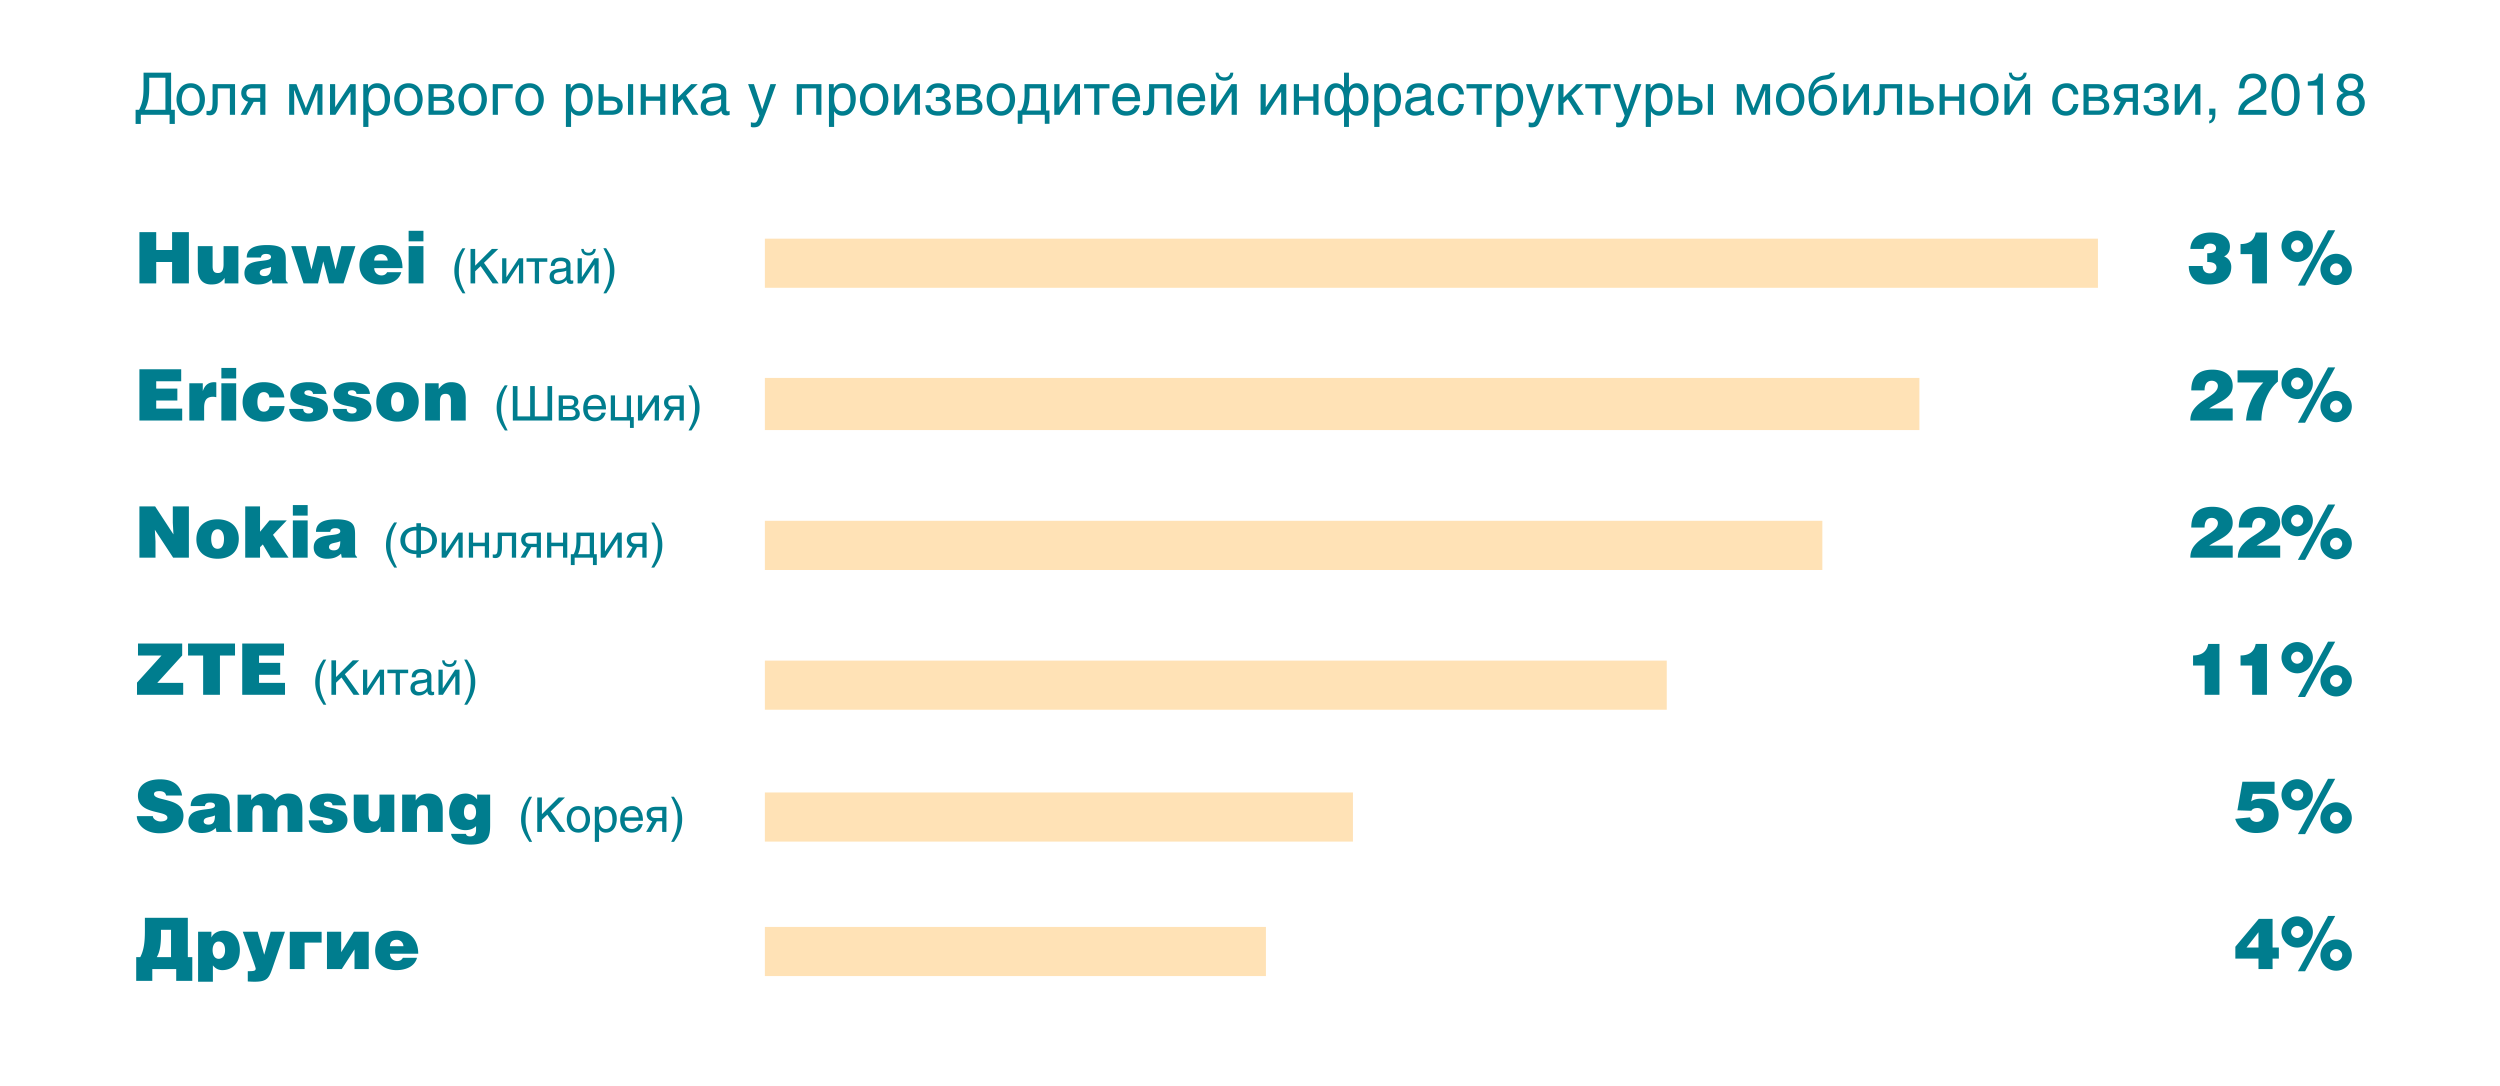
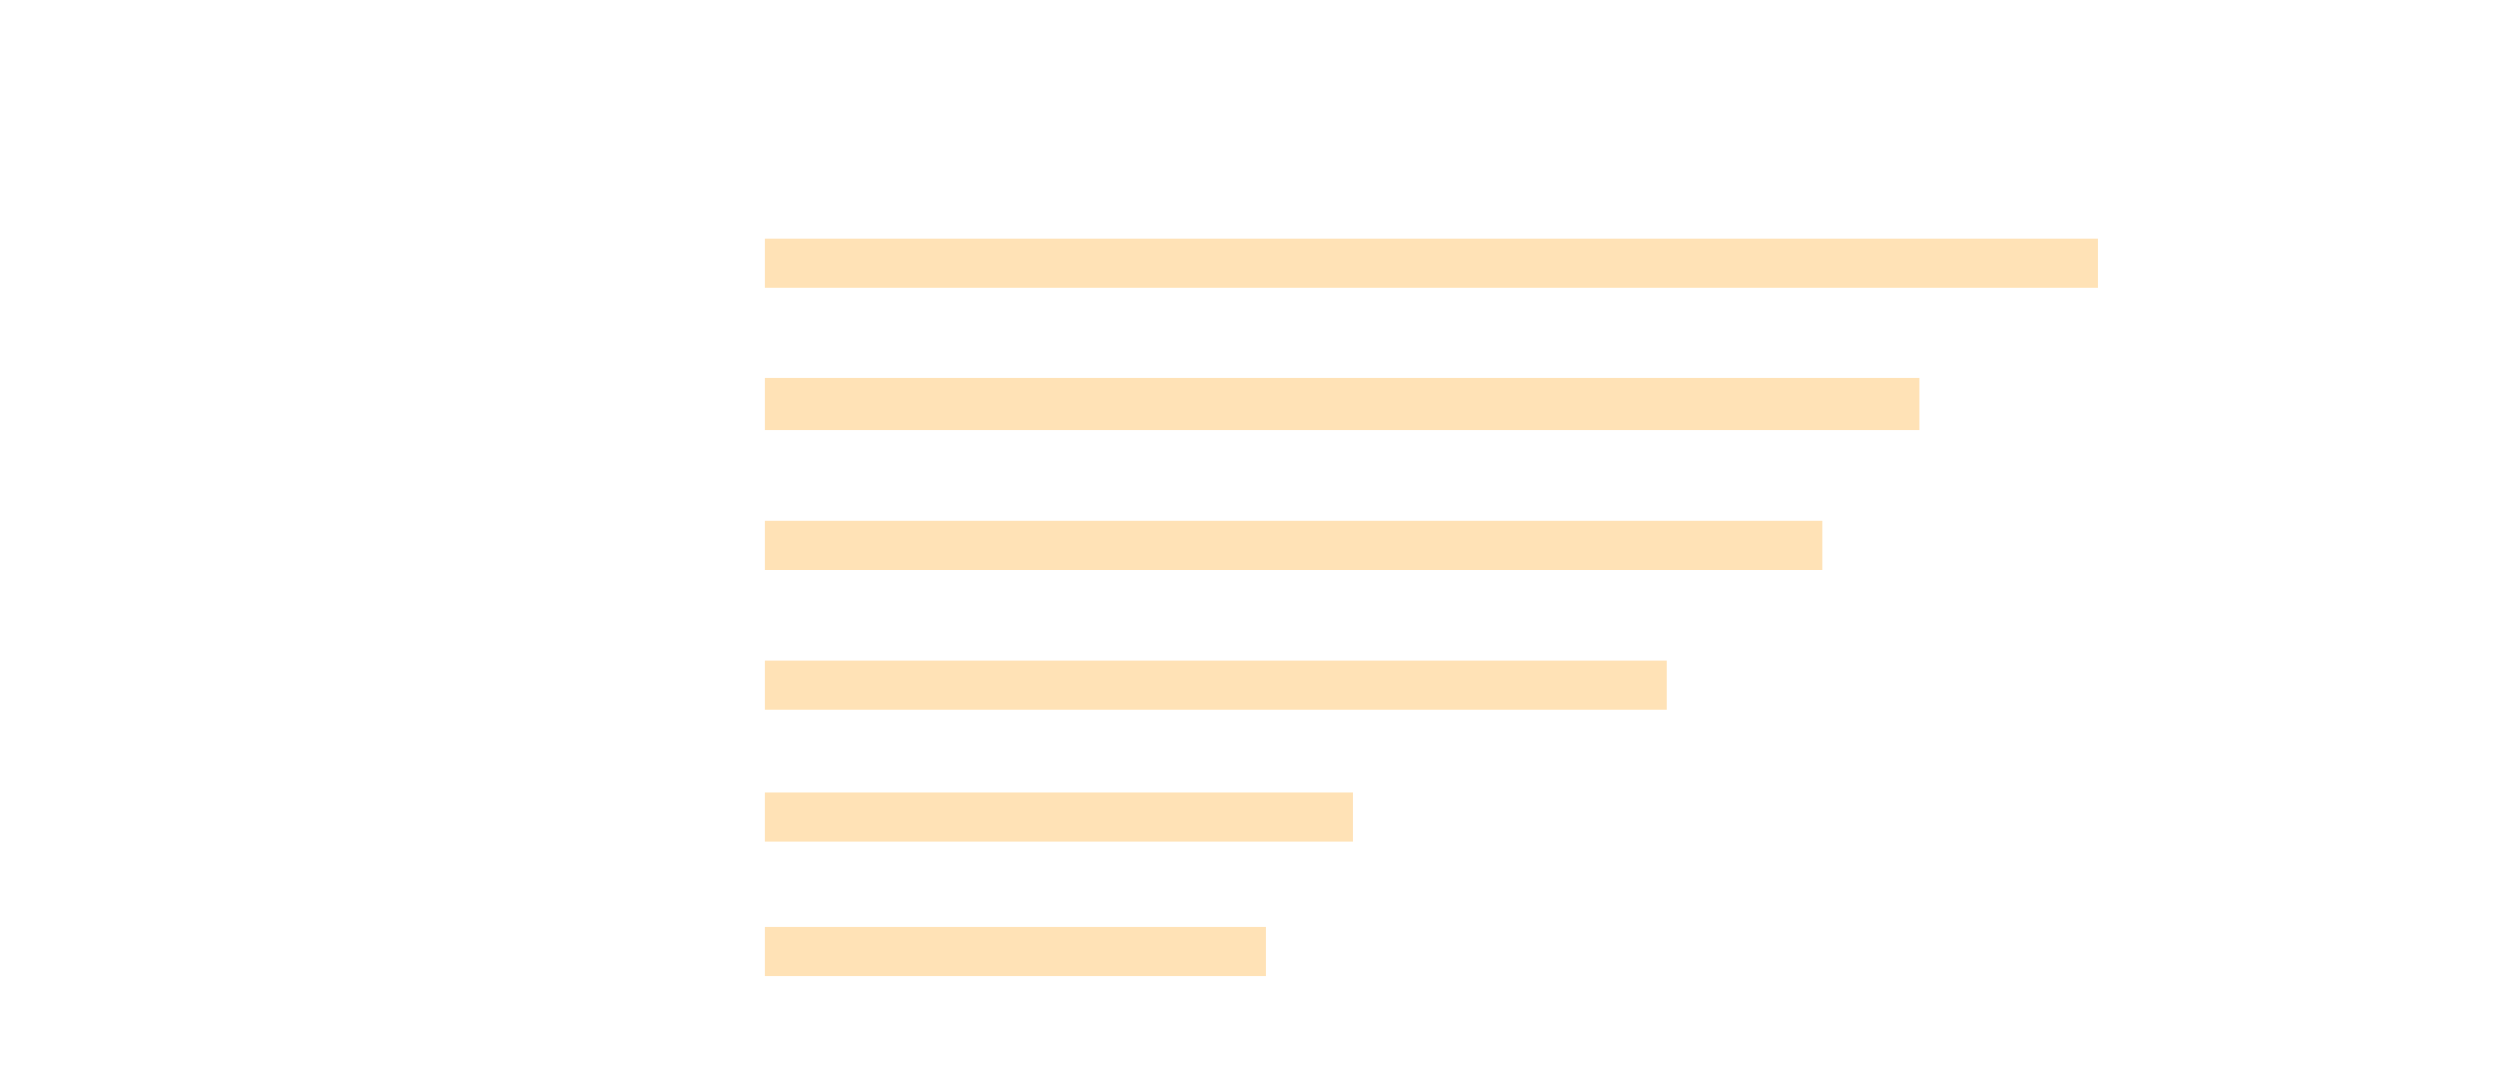
<svg xmlns="http://www.w3.org/2000/svg" viewBox="0 0 948 412">
  <path d="M795.539 109.136h-505.5V90.5h505.5v18.636zm-104.5 88.364h-401v18.636h401V197.5zm-59 53h-342v18.636h342V250.5zm-119 50h-223v18.636h223V300.5zm-33 51h-190v18.636h190V351.5zM727.84 143.303H290.039v19.777H727.84v-19.777z" fill="#ffe2b6" />
-   <path d="M64.883 27.567v14.061h1.408v5.368h-1.98v-3.454H53.397v3.454h-1.98v-5.368h1.342c1.518-3.169 1.672-5.281 1.672-9v-5.061h10.452zm-2.156 1.915h-6.139v3.564c0 3.542-.264 5.83-1.65 8.581h7.789V29.482zm9.591 2.09c3.718 0 5.391 3.146 5.391 6.139s-1.672 6.161-5.391 6.161c-3.719 0-5.391-3.169-5.391-6.161s1.672-6.139 5.391-6.139zm0 10.606c2.794 0 3.388-2.904 3.388-4.467 0-1.562-.594-4.444-3.388-4.444s-3.389 2.883-3.389 4.444c0 1.562.594 4.467 3.389 4.467zm16.809-10.276v11.64h-1.958V33.53H82.57v5.303c0 3.521-1.166 4.885-3.015 4.885-.528 0-.946-.088-1.254-.176v-1.519c.154.022.462.044.792.044 1.1 0 1.518-.483 1.518-3.895v-6.271h8.516zm11.506 11.64h-1.958v-4.906h-2.486l-2.75 4.906h-2.222l2.882-4.973c-1.078-.22-2.618-1.298-2.618-3.278 0-2.2 1.584-3.389 4.203-3.389h4.951v11.64zM98.674 33.53h-3.059c-1.43 0-2.178.616-2.178 1.782 0 1.211.748 1.782 2.178 1.782h3.059V33.53zm13.727-1.628l3.586 9.131 3.586-9.131h2.707v11.64h-1.914v-6.755c0-1.232.11-2.509.11-2.509h-.154l-3.652 9.264h-1.408l-3.652-9.264h-.154s.11 1.276.11 2.509v6.755h-1.914v-11.64h2.749zm14.696 8.713h.044l5.699-8.713h2.046v11.64h-1.958v-8.713h-.044l-5.699 8.713h-2.046v-11.64h1.958v8.713zm10.648-8.713h1.826v1.65c.638-.946 1.496-1.98 3.521-1.98 3.081 0 4.819 2.509 4.819 5.809 0 2.772-1.1 6.491-5.061 6.491-1.562 0-2.597-.748-3.146-1.694v5.963h-1.958V31.902zm1.958 5.787c0 2.53.99 4.488 3.125 4.488 1.232 0 3.08-.836 3.08-3.938 0-1.914-.198-4.906-3.014-4.906-3.037 0-3.191 2.838-3.191 4.356zm15.18-6.117c3.718 0 5.391 3.146 5.391 6.139s-1.672 6.161-5.391 6.161c-3.719 0-5.391-3.169-5.391-6.161s1.673-6.139 5.391-6.139zm0 10.606c2.794 0 3.388-2.904 3.388-4.467 0-1.562-.594-4.444-3.388-4.444s-3.389 2.883-3.389 4.444c.001 1.562.595 4.467 3.389 4.467zm7.612-10.276h5.281c2.574 0 3.807 1.364 3.807 2.971 0 1.386-.946 2.222-1.958 2.508 1.232.286 2.641 1.078 2.641 3.081 0 1.848-1.496 3.08-4.269 3.08h-5.501v-11.64zm1.958 4.819h2.838c1.694 0 2.332-.483 2.332-1.76 0-.925-.572-1.431-2.288-1.431h-2.882v3.191zm0 5.193h3.499c1.518 0 2.354-.507 2.354-1.805 0-1.254-.968-1.849-2.552-1.849h-3.3v3.654zm14.784-10.342c3.718 0 5.391 3.146 5.391 6.139s-1.672 6.161-5.391 6.161c-3.719 0-5.391-3.169-5.391-6.161s1.673-6.139 5.391-6.139zm0 10.606c2.794 0 3.388-2.904 3.388-4.467 0-1.562-.594-4.444-3.388-4.444s-3.389 2.883-3.389 4.444c.001 1.562.595 4.467 3.389 4.467zm15.181-10.276v1.628h-5.611v10.012h-1.958v-11.64h7.569zm6.401-.33c3.718 0 5.391 3.146 5.391 6.139s-1.672 6.161-5.391 6.161c-3.719 0-5.391-3.169-5.391-6.161s1.673-6.139 5.391-6.139zm0 10.606c2.794 0 3.388-2.904 3.388-4.467 0-1.562-.594-4.444-3.388-4.444s-3.389 2.883-3.389 4.444c.001 1.562.595 4.467 3.389 4.467zm13.771-10.276h1.826v1.65c.638-.946 1.496-1.98 3.521-1.98 3.08 0 4.818 2.509 4.818 5.809 0 2.772-1.101 6.491-5.061 6.491-1.562 0-2.597-.748-3.146-1.694v5.963h-1.958V31.902zm1.958 5.787c0 2.53.99 4.488 3.124 4.488 1.232 0 3.081-.836 3.081-3.938 0-1.914-.198-4.906-3.015-4.906-3.035 0-3.19 2.838-3.19 4.356zm12.386-1.1h2.772c2.97 0 4.423 1.54 4.423 3.587 0 1.804-1.232 3.366-4.379 3.366h-4.774v-11.64h1.958v4.687zm0 5.325h2.794c1.782 0 2.398-.551 2.398-1.849 0-1.21-.813-1.849-2.398-1.849h-2.794v3.698zm11.155 1.628h-1.958v-11.64h1.958v11.64zm4.818-6.953h5.435v-4.687h1.958v11.64h-1.958v-5.325h-5.435v5.325h-1.958v-11.64h1.958v4.687zm12.209.374l4.994-5.061h2.486l-4.444 4.335 4.709 7.305h-2.333l-3.762-5.94-1.65 1.54v4.4h-1.958v-11.64h1.958v5.061zm9.174-1.519c0-2.794 1.914-3.872 4.797-3.872.924 0 4.312.264 4.312 3.257v6.645c0 .484.242.727.638.727.177 0 .418-.044.639-.089v1.431c-.33.088-.616.22-1.057.22-1.738 0-1.98-.901-2.068-1.782-.77.814-1.937 1.893-4.202 1.893-2.135 0-3.631-1.342-3.631-3.366 0-1.387.353-3.433 4.444-3.741 3.059-.241 3.279-.483 3.279-1.694 0-1.275-.858-1.87-2.707-1.87-2.222 0-2.53 1.364-2.64 2.244h-1.804zm7.151 2.158c-.309.241-.793.418-3.213.726-.968.132-2.509.396-2.509 1.87 0 1.276.683 2.047 2.135 2.047 1.826 0 3.587-1.167 3.587-2.729v-1.914zm12.45-5.7l3.103 9.483h.044l3.103-9.483h2.156c-1.364 3.807-3.521 10.012-5.126 13.752-.858 2.002-1.364 2.641-3.608 2.641-.286 0-.528-.088-.837-.177v-1.782c.242.089.66.198 1.188.198.99 0 1.122-.286 2.068-2.685l-4.312-11.947h2.221zm25.587 0v11.64h-1.958V33.53h-5.435v10.012h-1.958v-11.64h9.351zm2.859 0h1.826v1.65c.638-.946 1.496-1.98 3.521-1.98 3.08 0 4.818 2.509 4.818 5.809 0 2.772-1.101 6.491-5.061 6.491-1.562 0-2.597-.748-3.146-1.694v5.963h-1.958V31.902zm1.958 5.787c0 2.53.99 4.488 3.124 4.488 1.232 0 3.081-.836 3.081-3.938 0-1.914-.198-4.906-3.015-4.906-3.035 0-3.19 2.838-3.19 4.356zm15.18-6.117c3.719 0 5.391 3.146 5.391 6.139s-1.672 6.161-5.391 6.161-5.391-3.169-5.391-6.161 1.672-6.139 5.391-6.139zm0 10.606c2.795 0 3.389-2.904 3.389-4.467 0-1.562-.594-4.444-3.389-4.444-2.794 0-3.389 2.883-3.389 4.444 0 1.562.595 4.467 3.389 4.467zm9.569-1.563h.044l5.698-8.713h2.047v11.64h-1.958v-8.713h-.044l-5.699 8.713h-2.046v-11.64h1.958v8.713zm10.186-5.39c.177-1.496 1.299-3.652 4.555-3.652 2.641 0 4.401 1.475 4.401 3.322 0 1.519-1.057 2.311-2.024 2.574 1.034.353 2.398 1.078 2.398 3.037 0 2.156-2.091 3.366-4.643 3.366-3.851 0-4.819-1.914-5.039-3.982h1.914c.176 1.628 1.013 2.288 3.036 2.288 1.431 0 2.707-.572 2.707-1.937s-1.078-1.936-2.509-1.936h-1.166v-1.541h1.057c1.693 0 2.244-.638 2.244-1.804 0-1.276-1.276-1.694-2.377-1.694-1.649 0-2.42.616-2.684 1.958h-1.87zm11.551-3.323h5.28c2.574 0 3.807 1.364 3.807 2.971 0 1.386-.946 2.222-1.958 2.508 1.231.286 2.64 1.078 2.64 3.081 0 1.848-1.496 3.08-4.269 3.08h-5.5v-11.64zm1.958 4.819h2.838c1.694 0 2.333-.483 2.333-1.76 0-.925-.572-1.431-2.289-1.431h-2.882v3.191zm0 5.193h3.498c1.519 0 2.354-.507 2.354-1.805 0-1.254-.968-1.849-2.552-1.849h-3.301v3.654zm14.784-10.342c3.719 0 5.391 3.146 5.391 6.139s-1.672 6.161-5.391 6.161c-3.718 0-5.391-3.169-5.391-6.161s1.673-6.139 5.391-6.139zm0 10.606c2.795 0 3.389-2.904 3.389-4.467 0-1.562-.594-4.444-3.389-4.444-2.794 0-3.389 2.883-3.389 4.444 0 1.562.595 4.467 3.389 4.467zm17.139-10.276v10.012h1.298v5.038h-1.782v-3.41h-8.472v3.41h-1.782v-5.038h1.299c1.078-2.024 1.298-4.049 1.298-6.228v-3.784h8.141zm-1.959 1.628h-4.29v2.112c0 2.486-.265 4.356-1.166 6.271h5.456V33.53zm7.04 7.085h.044l5.698-8.713h2.047v11.64h-1.958v-8.713h-.044l-5.699 8.713h-2.046v-11.64h1.958v8.713zm18.964-8.713v1.628h-3.828v10.012h-1.958V33.53h-3.829v-1.628h9.615zm11.484 7.988c-.439 1.804-1.649 3.982-5.236 3.982-3.257 0-5.171-2.465-5.171-5.831 0-3.63 1.717-6.469 5.567-6.469 3.344 0 4.994 2.685 4.994 6.799h-8.471c0 2.398 1.122 3.807 3.366 3.807 1.826 0 2.992-1.43 2.992-2.288h1.959zm-1.848-3.081c-.11-1.804-.88-3.476-3.278-3.476-1.782 0-3.19 1.672-3.19 3.476h6.468zm13.904-4.907v11.64h-1.958V33.53h-4.599v5.303c0 3.521-1.166 4.885-3.015 4.885-.528 0-.946-.088-1.254-.176v-1.519c.154.022.462.044.792.044 1.101 0 1.519-.483 1.519-3.895v-6.271h8.515zm12.628 7.988c-.439 1.804-1.649 3.982-5.236 3.982-3.257 0-5.171-2.465-5.171-5.831 0-3.63 1.717-6.469 5.567-6.469 3.344 0 4.994 2.685 4.994 6.799h-8.471c0 2.398 1.122 3.807 3.366 3.807 1.826 0 2.992-1.43 2.992-2.288h1.959zm-1.848-3.081c-.11-1.804-.88-3.476-3.278-3.476-1.782 0-3.19 1.672-3.19 3.476h6.468zm6.181 3.806h.044l5.698-8.713h2.047v11.64h-1.958v-8.713h-.044l-5.699 8.713h-2.046v-11.64h1.958v8.713zm3.102-11.287c1.518 0 1.958-.836 2.266-1.761h1.078c0 .792-.374 3.037-3.3 3.037-3.015 0-3.411-2.201-3.411-3.037h1.101c.175.991.726 1.761 2.266 1.761zm15.664 11.287h.044l5.698-8.713h2.047v11.64h-1.958v-8.713h-.044l-5.699 8.713h-2.046v-11.64h1.958v8.713zm12.606-4.026h5.435v-4.687h1.958v11.64h-1.958v-5.325h-5.435v5.325h-1.958v-11.64h1.958v4.687zm18.942 11.552h-1.87v-5.963a3.48 3.48 0 0 1-3.036 1.694c-3.103 0-4.356-2.618-4.356-6.314 0-3.345 1.65-5.985 4.246-5.985 1.761 0 2.663 1.012 3.146 1.672v-5.677h1.87v5.699c.463-.66 1.32-1.694 3.081-1.694 2.596 0 4.312 2.618 4.312 5.963 0 3.696-1.32 6.337-4.423 6.337-1.54 0-2.398-.748-2.927-1.562h-.044v5.83zm-4.576-5.963c1.056 0 2.706-.682 2.706-4.026 0-2.618-.682-4.885-2.706-4.885-1.893 0-2.662 2.2-2.662 4.511 0 2.948.836 4.4 2.662 4.4zm7.173-8.911c-2.068 0-2.597 2.2-2.597 4.818 0 3.345 1.519 4.093 2.597 4.093 1.805 0 2.772-1.475 2.772-4.423.001-2.311-.923-4.488-2.772-4.488zm6.994-1.365h1.826v1.65c.638-.946 1.496-1.98 3.521-1.98 3.08 0 4.818 2.509 4.818 5.809 0 2.772-1.101 6.491-5.061 6.491-1.562 0-2.597-.748-3.146-1.694v5.963h-1.958V31.902zm1.958 5.787c0 2.53.99 4.488 3.124 4.488 1.232 0 3.081-.836 3.081-3.938 0-1.914-.198-4.906-3.015-4.906-3.035 0-3.19 2.838-3.19 4.356zm10.362-2.245c0-2.794 1.914-3.872 4.797-3.872.924 0 4.312.264 4.312 3.257v6.645c0 .484.242.727.638.727.177 0 .418-.044.639-.089v1.431c-.33.088-.616.22-1.057.22-1.738 0-1.98-.901-2.068-1.782-.77.814-1.937 1.893-4.202 1.893-2.135 0-3.631-1.342-3.631-3.366 0-1.387.353-3.433 4.444-3.741 3.059-.241 3.279-.483 3.279-1.694 0-1.275-.858-1.87-2.707-1.87-2.222 0-2.53 1.364-2.64 2.244h-1.804zm7.151 2.158c-.309.241-.793.418-3.213.726-.968.132-2.509.396-2.509 1.87 0 1.276.683 2.047 2.135 2.047 1.826 0 3.587-1.167 3.587-2.729v-1.914zm12.649-1.783c-.242-1.562-1.101-2.486-2.75-2.486-2.421 0-3.19 2.31-3.19 4.378 0 2.003.483 4.467 3.168 4.467 1.32 0 2.442-.968 2.772-2.75h1.893c-.198 1.848-1.32 4.444-4.73 4.444-3.257 0-5.193-2.465-5.193-5.831 0-3.586 1.738-6.469 5.567-6.469 3.058 0 4.202 2.223 4.356 4.247h-1.893zm12.474-3.917v1.628h-3.828v10.012h-1.958V33.53h-3.829v-1.628h9.615zm1.716 0h1.826v1.65c.638-.946 1.496-1.98 3.521-1.98 3.08 0 4.818 2.509 4.818 5.809 0 2.772-1.101 6.491-5.061 6.491-1.562 0-2.597-.748-3.146-1.694v5.963h-1.958V31.902zm1.958 5.787c0 2.53.99 4.488 3.124 4.488 1.232 0 3.081-.836 3.081-3.938 0-1.914-.198-4.906-3.015-4.906-3.036 0-3.19 2.838-3.19 4.356zm11.462-5.787l3.102 9.483h.044l3.103-9.483h2.156c-1.363 3.807-3.521 10.012-5.126 13.752-.858 2.002-1.364 2.641-3.608 2.641-.286 0-.528-.088-.837-.177v-1.782c.242.089.66.198 1.188.198.99 0 1.122-.286 2.068-2.685l-4.312-11.947h2.222zm12.033 5.061l4.994-5.061h2.486l-4.444 4.335 4.709 7.305h-2.333l-3.762-5.94-1.65 1.54v4.4h-1.958v-11.64h1.958v5.061zm17.887-5.061v1.628h-3.828v10.012h-1.958V33.53h-3.829v-1.628h9.615zm3.232 0l3.103 9.483h.044l3.103-9.483h2.156c-1.364 3.807-3.521 10.012-5.126 13.752-.858 2.002-1.364 2.641-3.608 2.641-.286 0-.528-.088-.837-.177v-1.782c.242.089.66.198 1.188.198.99 0 1.122-.286 2.068-2.685l-4.312-11.947h2.221zm10.076 0h1.826v1.65c.638-.946 1.496-1.98 3.521-1.98 3.08 0 4.818 2.509 4.818 5.809 0 2.772-1.101 6.491-5.061 6.491-1.562 0-2.597-.748-3.146-1.694v5.963h-1.958V31.902zm1.958 5.787c0 2.53.99 4.488 3.124 4.488 1.232 0 3.081-.836 3.081-3.938 0-1.914-.198-4.906-3.015-4.906-3.035 0-3.19 2.838-3.19 4.356zm12.386-1.1h2.772c2.97 0 4.423 1.54 4.423 3.587 0 1.804-1.232 3.366-4.379 3.366h-4.774v-11.64h1.958v4.687zm0 5.325h2.794c1.782 0 2.398-.551 2.398-1.849 0-1.21-.813-1.849-2.398-1.849h-2.794v3.698zm11.155 1.628h-1.958v-11.64h1.958v11.64zm11.769-11.64l3.587 9.131 3.586-9.131h2.706v11.64h-1.914v-6.755c0-1.232.11-2.509.11-2.509h-.154l-3.652 9.264H664.2l-3.652-9.264h-.154s.11 1.276.11 2.509v6.755h-1.914v-11.64h2.749zm17.49-.33c3.719 0 5.391 3.146 5.391 6.139s-1.672 6.161-5.391 6.161-5.391-3.169-5.391-6.161 1.672-6.139 5.391-6.139zm0 10.606c2.795 0 3.389-2.904 3.389-4.467 0-1.562-.594-4.444-3.389-4.444-2.794 0-3.389 2.883-3.389 4.444 0 1.562.595 4.467 3.389 4.467zm17.051-14.611c-.836 2.179-2.09 2.398-3.916 2.641-2.553.33-3.917 1.65-4.467 4.137.946-1.32 2.509-2.223 4.093-2.223 3.256 0 5.017 2.839 5.017 5.765 0 2.927-1.672 5.985-5.566 5.985-2.993 0-5.237-2.068-5.237-7.415 0-4.093 1.849-7.195 5.479-7.745 2.068-.309 2.509-.462 2.816-1.145h1.781zm-1.276 10.32c0-1.231-.572-4.136-3.389-4.136-2.421 0-3.411 2.398-3.411 4.136 0 1.827.572 4.291 3.411 4.291s3.389-3.059 3.389-4.291zm6.334 2.728h.044l5.698-8.713h2.047v11.64h-1.958v-8.713h-.044l-5.699 8.713h-2.046v-11.64h1.958v8.713zm20.33-8.713v11.64h-1.958V33.53h-4.599v5.303c0 3.521-1.166 4.885-3.015 4.885-.528 0-.946-.088-1.254-.176v-1.519c.154.022.462.044.792.044 1.101 0 1.519-.483 1.519-3.895v-6.271h8.515zm4.817 4.687h2.772c2.97 0 4.423 1.54 4.423 3.587 0 1.804-1.232 3.366-4.379 3.366h-4.774v-11.64h1.958v4.687zm0 5.325h2.794c1.782 0 2.398-.551 2.398-1.849 0-1.21-.813-1.849-2.398-1.849h-2.794v3.698zm11.373-5.325h5.435v-4.687h1.958v11.64h-1.958v-5.325h-5.435v5.325H735.5v-11.64h1.958v4.687zm15.004-5.017c3.719 0 5.391 3.146 5.391 6.139s-1.672 6.161-5.391 6.161-5.391-3.169-5.391-6.161 1.672-6.139 5.391-6.139zm0 10.606c2.795 0 3.389-2.904 3.389-4.467 0-1.562-.594-4.444-3.389-4.444-2.794 0-3.389 2.883-3.389 4.444 0 1.562.595 4.467 3.389 4.467zm9.57-1.563h.044l5.698-8.713h2.047v11.64h-1.958v-8.713h-.044l-5.699 8.713h-2.046v-11.64h1.958v8.713zm3.103-11.287c1.518 0 1.958-.836 2.266-1.761h1.078c0 .792-.374 3.037-3.3 3.037-3.015 0-3.411-2.201-3.411-3.037h1.101c.175.991.726 1.761 2.266 1.761zm21.097 6.491c-.242-1.562-1.101-2.486-2.75-2.486-2.421 0-3.19 2.31-3.19 4.378 0 2.003.483 4.467 3.168 4.467 1.32 0 2.442-.968 2.772-2.75h1.893c-.198 1.848-1.32 4.444-4.731 4.444-3.256 0-5.192-2.465-5.192-5.831 0-3.586 1.738-6.469 5.567-6.469 3.058 0 4.202 2.223 4.356 4.247h-1.893zm3.829-3.917h5.28c2.574 0 3.807 1.364 3.807 2.971 0 1.386-.946 2.222-1.958 2.508 1.231.286 2.64 1.078 2.64 3.081 0 1.848-1.496 3.08-4.269 3.08h-5.5v-11.64zm1.958 4.819h2.838c1.694 0 2.333-.483 2.333-1.76 0-.925-.572-1.431-2.289-1.431h-2.882v3.191zm0 5.193h3.498c1.519 0 2.354-.507 2.354-1.805 0-1.254-.968-1.849-2.552-1.849h-3.301v3.654zm18.677 1.628h-1.958v-4.906h-2.486l-2.75 4.906h-2.223l2.883-4.973c-1.079-.22-2.619-1.298-2.619-3.278 0-2.2 1.585-3.389 4.203-3.389h4.95v11.64zm-1.958-10.012h-3.059c-1.43 0-2.178.616-2.178 1.782 0 1.211.748 1.782 2.178 1.782h3.059V33.53zm4.355 1.695c.177-1.496 1.299-3.652 4.555-3.652 2.641 0 4.401 1.475 4.401 3.322 0 1.519-1.057 2.311-2.024 2.574 1.034.353 2.398 1.078 2.398 3.037 0 2.156-2.091 3.366-4.643 3.366-3.851 0-4.819-1.914-5.039-3.982h1.914c.176 1.628 1.013 2.288 3.036 2.288 1.431 0 2.707-.572 2.707-1.937s-1.078-1.936-2.509-1.936h-1.166v-1.541h1.057c1.693 0 2.244-.638 2.244-1.804 0-1.276-1.276-1.694-2.377-1.694-1.65 0-2.42.616-2.684 1.958h-1.87zm13.509 5.39h.044l5.698-8.713h2.047v11.64h-1.958v-8.713h-.044l-5.699 8.713h-2.046v-11.64h1.958v8.713zm11.131.573h2.333v2.179c0 3.015-1.871 3.366-2.333 3.433v-1.013c.946-.088 1.188-1.21 1.188-2.244h-1.188v-2.355zm11.396-7.679c0-5.083 3.696-5.611 5.391-5.611 2.706 0 4.885 1.761 4.885 4.687 0 2.795-1.672 3.873-5.501 5.941-2.112 1.144-2.882 2.552-2.971 3.168h8.472v1.849h-10.672c.198-3.278 1.078-4.995 5.259-7.151 2.024-1.034 3.323-1.87 3.323-3.895 0-1.254-.793-2.838-3.081-2.838-2.948 0-3.08 2.772-3.146 3.851h-1.959zm17.557 10.451c-4.488 0-5.347-4.797-5.347-8.031s.858-8.031 5.347-8.031c4.489 0 5.347 4.797 5.347 8.031s-.858 8.031-5.347 8.031zm0-14.302c-2.244 0-3.256 2.354-3.256 6.271s1.012 6.271 3.256 6.271 3.257-2.354 3.257-6.271c-.001-3.916-1.013-6.271-3.257-6.271zm14.146 13.884h-2.09v-11.09h-3.631V30.89c2.53-.177 3.564-.419 4.203-2.993h1.518v15.645zm13.332-8.317c2.112.88 2.552 2.618 2.552 3.785 0 2.53-1.584 4.95-5.28 4.95-2.795 0-5.347-1.519-5.347-4.929 0-1.893.99-3.124 2.64-3.784-1.342-.528-2.112-1.585-2.112-3.059 0-1.606.99-4.291 4.731-4.291 3.477 0 4.818 2.2 4.818 4.027 0 2.245-1.298 2.949-2.002 3.301zm-5.985 3.85c0 1.254.616 3.125 3.322 3.125 1.431 0 3.125-.507 3.125-2.971 0-2.091-1.452-3.036-3.234-3.036-2.201 0-3.213 1.453-3.213 2.882zm5.963-7.085c0-.946-.616-2.332-2.904-2.332-2.09 0-2.597 1.452-2.597 2.442 0 1.496 1.299 2.398 2.729 2.398 1.693.001 2.772-1.077 2.772-2.508zM59.236 94.812h6.02v-6.775h6.37v19.435h-6.37v-8.125h-6.02v8.125h-6.37V88.036h6.37v6.776zm21.385-1.486v7.64c0 1.943.675 2.563 2.024 2.563 1.619 0 2.132-1.214 2.132-3.4v-6.803h5.615v14.145h-5.21v-2.078c-1.403 1.943-2.78 2.483-5.102 2.483-3.077 0-5.075-1.89-5.075-5.938v-8.611h5.616zm12.934 4.346c0-2.996 2.133-4.75 7.721-4.75 6.694 0 7.099 2.483 7.099 5.857v6.613c0 .81.027 1.215.756 1.809v.27h-5.804l-.27-1.512c-1.593 1.484-3.212 1.917-5.317 1.917-2.673 0-5.048-1.323-5.048-4.266 0-6.424 10.068-3.509 10.068-6.154 0-1.025-1.242-1.16-1.836-1.16-.782 0-1.835.162-1.97 1.376h-5.399zm4.94 5.831c0 .701.675 1.188 1.781 1.188 1.971 0 2.483-1.322 2.483-3.482-1.835.891-4.264.458-4.264 2.294zm17.414-10.177l2.159 8.746h.055l2.187-8.746h4.75l2.16 8.746h.054l2.187-8.746h5.317l-4.508 14.145h-5.479l-2.187-8.287h-.054l-1.971 8.287H115.1l-4.67-14.145h5.479zm26 8.341c0 1.674 1.296 2.78 2.78 2.78.892 0 1.701-.404 2.105-1.241h5.372c-.972 3.509-4.535 4.67-7.828 4.67-4.535 0-8.044-2.592-8.044-7.343 0-4.643 3.482-7.611 8.017-7.611 5.237 0 8.314 3.428 8.314 8.745h-10.716zm5.102-2.861c0-1.295-1.16-2.456-2.482-2.456-1.674 0-2.619.944-2.619 2.456h5.101zm13.555-11.283v3.994h-5.614v-3.994h5.614zm0 19.948h-5.614V93.326h5.614v14.145zm15.897-13.342c-1.548 2.917-2.466 4.663-2.466 9.021 0 3.007 1.026 5.222 2.484 8.084h-1.062c-1.891-2.845-3.133-5.113-3.133-8.517 0-3.204 1.099-5.779 3.079-8.588h1.098zm3.725 6.607l6.338-6.338h2.431l-5.438 5.276 5.582 7.796h-2.287l-4.573-6.554-2.053 1.962v4.592h-1.764V94.398h1.764v6.338zm11.827 4.34h.036l4.663-7.13h1.675v9.524h-1.603v-7.13h-.036l-4.664 7.13h-1.674v-9.524h1.603v7.13zm15.517-7.13v1.332h-3.133v8.192h-1.602v-8.192h-3.133v-1.332h7.868zm1.348 2.899c0-2.287 1.566-3.169 3.925-3.169.756 0 3.529.216 3.529 2.665v5.438c0 .396.198.594.522.594.144 0 .342-.036.522-.071v1.17c-.27.072-.504.18-.864.18-1.422 0-1.621-.738-1.692-1.458-.63.666-1.584 1.549-3.439 1.549-1.747 0-2.971-1.099-2.971-2.755 0-1.135.288-2.81 3.637-3.062 2.503-.198 2.683-.396 2.683-1.386 0-1.045-.703-1.531-2.215-1.531-1.818 0-2.071 1.117-2.161 1.837h-1.476zm5.852 1.764c-.252.198-.648.342-2.629.594-.792.108-2.053.324-2.053 1.531 0 1.044.558 1.674 1.747 1.674 1.495 0 2.935-.954 2.935-2.232v-1.567zm5.902 2.467h.036l4.664-7.13h1.674v9.524h-1.602v-7.13h-.036l-4.664 7.13h-1.674v-9.524h1.603v7.13zm2.539-9.237c1.242 0 1.603-.684 1.854-1.44h.882c0 .648-.306 2.485-2.701 2.485-2.467 0-2.791-1.801-2.791-2.485h.9c.145.81.596 1.44 1.856 1.44zm5.633 15.394c1.548-2.916 2.467-4.663 2.467-9.021 0-3.007-1.026-5.222-2.485-8.084h1.062c1.891 2.845 3.133 5.113 3.133 8.517 0 3.205-1.099 5.779-3.079 8.588h-1.098zM68.711 140.036v4.534h-9.475v2.78h8.018v4.535h-8.018v3.05h9.853v4.535H52.866v-19.435h15.845zm8.184 8.152h.054c.783-2.213 2.16-3.266 4.346-3.266.243 0 .486.054.729.081v5.614c-.378-.054-.783-.162-1.161-.162-2.294 0-3.455 1.08-3.455 4.13v4.886h-5.614v-14.145h5.102v2.862zm12.663-8.665v3.994h-5.615v-3.994h5.615zm0 19.948h-5.615v-14.145h5.615v14.145zm12.553-8.746c0-1.106-.81-2.024-2.052-2.024-2.105 0-2.456 2.187-2.456 3.86 0 2.133.81 3.536 2.456 3.536 1.458 0 2.024-.999 2.187-2.105h5.669c-.486 4.292-3.941 5.885-7.855 5.885-4.562 0-8.07-2.564-8.07-7.343 0-4.831 3.4-7.611 8.07-7.611 3.779 0 7.342 1.619 7.747 5.803h-5.696zm12.88 4.346c0 1.133.918 1.728 1.971 1.728.863 0 1.781-.271 1.781-1.27 0-2.267-8.664-.458-8.664-5.938 0-3.617 3.752-4.67 6.694-4.67 3.077 0 6.693.701 7.018 4.453h-5.102c-.081-.891-.783-1.376-1.674-1.376-.972 0-1.593.297-1.593.998 0 1.971 8.936.648 8.936 5.938 0 2.942-2.43 4.94-7.612 4.94-3.239 0-6.803-.999-7.1-4.805h5.345zm16.497 0c0 1.133.918 1.728 1.97 1.728.864 0 1.782-.271 1.782-1.27 0-2.267-8.665-.458-8.665-5.938 0-3.617 3.752-4.67 6.694-4.67 3.077 0 6.694.701 7.019 4.453h-5.103c-.08-.891-.782-1.376-1.673-1.376-.972 0-1.593.297-1.593.998 0 1.971 8.935.648 8.935 5.938 0 2.942-2.43 4.94-7.612 4.94-3.239 0-6.802-.999-7.099-4.805h5.345zm19.223-10.149c4.994 0 8.071 2.942 8.071 7.342 0 5.183-3.509 7.612-8.044 7.612s-8.044-2.483-8.044-7.315c0-4.914 3.24-7.639 8.017-7.639zm-2.402 7.342c0 2.672.999 3.833 2.43 3.833 1.512 0 2.43-1.161 2.43-3.833 0-2.078-.945-3.563-2.376-3.563-1.917-.001-2.484 1.97-2.484 3.563zm18.036-4.724c1.269-1.701 2.645-2.618 4.777-2.618 3.725 0 5.479 2.187 5.479 6.073v8.476h-5.614v-7.477c0-1.404-.378-2.646-1.971-2.646-1.728 0-2.187 1.106-2.187 2.915v7.207h-5.614v-14.145h5.129v2.215zm26.156-1.411c-1.548 2.917-2.466 4.663-2.466 9.021 0 3.007 1.025 5.222 2.484 8.084h-1.062c-1.891-2.845-3.133-5.113-3.133-8.517 0-3.204 1.099-5.779 3.079-8.588h1.098zm3.726 11.775h4.808v-11.506h1.765v11.506h4.808v-11.506h1.764v13.072h-14.908v-13.072h1.765v11.506zm15.641-7.958h4.321c2.106 0 3.114 1.116 3.114 2.431 0 1.134-.773 1.818-1.603 2.053 1.009.233 2.161.882 2.161 2.521 0 1.513-1.225 2.521-3.493 2.521h-4.501v-9.526zm1.603 3.943h2.322c1.387 0 1.908-.396 1.908-1.44 0-.756-.468-1.17-1.872-1.17h-2.358v2.61zm0 4.25h2.862c1.242 0 1.927-.414 1.927-1.477 0-1.026-.792-1.513-2.089-1.513h-2.7v2.99zm16.201-1.658c-.359 1.477-1.35 3.26-4.285 3.26-2.664 0-4.23-2.017-4.23-4.771 0-2.972 1.404-5.294 4.555-5.294 2.737 0 4.088 2.196 4.088 5.563h-6.933c0 1.963.918 3.115 2.755 3.115 1.494 0 2.449-1.171 2.449-1.873h1.601zm-1.512-2.52c-.09-1.477-.721-2.845-2.683-2.845-1.459 0-2.611 1.368-2.611 2.845h5.294zm5.057 4.178h4.465v-8.192h1.603v8.192h1.044v4.123h-1.44v-2.791h-7.273v-9.524h1.603v8.192zm10.296-1.063h.036l4.663-7.13h1.675v9.524h-1.603v-7.13h-.036l-4.664 7.13h-1.674v-9.524h1.603v7.13zm15.787 2.395h-1.603v-4.016h-2.034l-2.251 4.016h-1.818l2.358-4.069c-.882-.18-2.143-1.062-2.143-2.683 0-1.801 1.297-2.772 3.439-2.772h4.051v9.524zm-1.603-8.193h-2.503c-1.17 0-1.782.504-1.782 1.458 0 .99.612 1.459 1.782 1.459h2.503v-2.917zm3.401 11.955c1.548-2.916 2.467-4.663 2.467-9.021 0-3.007-1.026-5.222-2.485-8.084h1.062c1.891 2.845 3.133 5.113 3.133 8.517 0 3.205-1.099 5.779-3.079 8.588h-1.098zM58.832 192.036l6.937 10.608-.242-4.428v-6.181h6.1v19.435h-5.965l-6.938-10.581.243 4.427v6.154h-6.101v-19.435h5.966zm23.651 4.886c4.993 0 8.07 2.942 8.07 7.342 0 5.183-3.509 7.612-8.043 7.612-4.535 0-8.044-2.483-8.044-7.315.001-4.914 3.24-7.639 8.017-7.639zm-2.402 7.342c0 2.672.999 3.833 2.43 3.833 1.511 0 2.429-1.161 2.429-3.833 0-2.078-.944-3.563-2.375-3.563-1.918-.001-2.484 1.97-2.484 3.563zm18.522-2.618l3.59-4.319h6.56l-5.237 5.479 5.912 8.665h-6.749l-3.022-5.021-1.053 1.053v3.968h-5.615v-19.435h5.615v9.61zm18.062-10.123v3.994h-5.614v-3.994h5.614zm0 19.948h-5.614v-14.145h5.614v14.145zm3.16-9.799c0-2.996 2.133-4.75 7.72-4.75 6.694 0 7.1 2.483 7.1 5.857v6.613c0 .81.026 1.215.756 1.809v.27h-5.804l-.271-1.512c-1.592 1.484-3.212 1.917-5.317 1.917-2.672 0-5.048-1.323-5.048-4.266 0-6.424 10.068-3.509 10.068-6.154 0-1.025-1.241-1.16-1.835-1.16-.783 0-1.836.162-1.971 1.376h-5.398zm4.94 5.831c0 .701.675 1.188 1.781 1.188 1.971 0 2.483-1.322 2.483-3.482-1.835.891-4.264.458-4.264 2.294zm25.778-9.374c-1.548 2.917-2.466 4.663-2.466 9.021 0 3.007 1.026 5.222 2.484 8.084H149.5c-1.891-2.845-3.133-5.113-3.133-8.517 0-3.204 1.099-5.779 3.079-8.588h1.097zm9.091 1.62c4.087 0 6.068 2.521 6.068 5.186s-1.962 5.186-6.068 5.186v1.351h-1.747v-1.351c-4.105 0-6.067-2.521-6.067-5.186s1.98-5.186 6.067-5.186v-1.351h1.747v1.351zm-1.746 8.985v-7.599c-2.449 0-4.249 1.116-4.249 3.799s1.8 3.8 4.249 3.8zm1.746-7.598v7.599c2.449 0 4.25-1.117 4.25-3.8s-1.801-3.799-4.25-3.799zm9.449 7.94h.036l4.664-7.13h1.674v9.524h-1.602v-7.13h-.036l-4.664 7.13h-1.674v-9.524h1.603v7.13zm10.313-3.295h4.447v-3.835h1.603v9.524h-1.603v-4.357h-4.447v4.357h-1.603v-9.524h1.603v3.835zm16.311-3.835v9.524h-1.603v-8.192h-3.763v4.339c0 2.881-.954 3.998-2.467 3.998-.432 0-.774-.072-1.026-.145v-1.242c.126.018.378.036.648.036.9 0 1.242-.396 1.242-3.188v-5.131h6.969zm9.413 9.525h-1.603v-4.016h-2.035l-2.25 4.016h-1.819l2.359-4.069c-.882-.18-2.143-1.062-2.143-2.683 0-1.801 1.296-2.772 3.439-2.772h4.051v9.524zm-1.602-8.193h-2.503c-1.17 0-1.782.504-1.782 1.458 0 .99.612 1.459 1.782 1.459h2.503v-2.917zm5.543 2.503h4.447v-3.835h1.603v9.524h-1.603v-4.357h-4.447v4.357h-1.603v-9.524h1.603v3.835zm16.183-3.835v8.192h1.062v4.123h-1.458v-2.791h-6.932v2.791h-1.458v-4.123h1.062c.882-1.657 1.062-3.313 1.062-5.096v-3.097h6.662zm-1.602 1.332h-3.511v1.729c0 2.034-.216 3.565-.954 5.132h4.465v-6.861zm5.758 5.798h.036l4.664-7.13h1.674v9.524h-1.602v-7.13h-.036l-4.664 7.13h-1.674v-9.524h1.603v7.13zm15.788 2.395h-1.603v-4.016h-2.035l-2.25 4.016h-1.819l2.359-4.069c-.882-.18-2.143-1.062-2.143-2.683 0-1.801 1.296-2.772 3.439-2.772h4.051v9.524zm-1.603-8.193h-2.503c-1.17 0-1.782.504-1.782 1.458 0 .99.612 1.459 1.782 1.459h2.503v-2.917zm3.4 11.955c1.548-2.916 2.467-4.663 2.467-9.021 0-3.007-1.026-5.222-2.485-8.084h1.062c1.891 2.845 3.133 5.113 3.133 8.517 0 3.205-1.099 5.779-3.079 8.588h-1.098zM69.089 244.036v4.508l-9.447 10.392h9.825v4.535H51.948v-4.616l9.312-10.284h-8.935v-4.534h16.764zM83.4 263.471h-6.371v-14.9h-5.722v-4.534h17.814v4.534H83.4v14.9zm24.298-19.435v4.534h-9.475v2.78h8.018v4.535h-8.018v3.05h9.853v4.535H91.854v-19.435h15.844zm16.008 6.093c-1.548 2.917-2.466 4.663-2.466 9.021 0 3.007 1.026 5.222 2.484 8.084h-1.062c-1.891-2.845-3.133-5.113-3.133-8.517 0-3.204 1.099-5.779 3.079-8.588h1.098zm3.725 6.607l6.338-6.338h2.431l-5.438 5.276 5.582 7.796h-2.287l-4.573-6.554-2.053 1.962v4.592h-1.764v-13.072h1.764v6.338zm11.826 4.34h.036l4.663-7.13h1.675v9.524h-1.603v-7.13h-.036l-4.664 7.13h-1.674v-9.524h1.603v7.13zm15.518-7.13v1.332h-3.133v8.192h-1.602v-8.192h-3.133v-1.332h7.868zm1.348 2.899c0-2.287 1.566-3.169 3.925-3.169.756 0 3.529.216 3.529 2.665v5.438c0 .396.198.594.522.594.144 0 .342-.036.522-.071v1.17c-.27.072-.504.18-.864.18-1.422 0-1.621-.738-1.692-1.458-.63.666-1.584 1.549-3.439 1.549-1.747 0-2.971-1.099-2.971-2.755 0-1.135.288-2.81 3.637-3.062 2.503-.198 2.683-.396 2.683-1.386 0-1.045-.703-1.531-2.215-1.531-1.818 0-2.071 1.117-2.161 1.837h-1.476zm5.852 1.764c-.252.198-.648.342-2.629.594-.792.108-2.053.324-2.053 1.531 0 1.044.558 1.674 1.747 1.674 1.495 0 2.935-.954 2.935-2.232v-1.567zm5.902 2.467h.036l4.664-7.13h1.674v9.524h-1.602v-7.13h-.036l-4.664 7.13h-1.674v-9.524h1.603v7.13zm2.539-9.237c1.242 0 1.603-.684 1.854-1.44h.882c0 .648-.306 2.485-2.701 2.485-2.467 0-2.791-1.801-2.791-2.485h.9c.145.81.595 1.44 1.856 1.44zm5.632 15.394c1.548-2.916 2.467-4.663 2.467-9.021 0-3.007-1.026-5.222-2.485-8.084h1.062c1.891 2.845 3.133 5.113 3.133 8.517 0 3.205-1.099 5.779-3.079 8.588h-1.098zm-113.06 34.445c-.242-1.323-1.35-1.674-2.564-1.674-1.403 0-2.024.405-2.024 1.106 0 2.915 11.176 1.106 11.176 8.179 0 4.508-3.752 6.694-9.097 6.694-5.129 0-8.476-2.996-8.611-6.505h6.101c0 1.134 1.593 2.024 2.861 2.024 1.593 0 2.646-.513 2.646-1.431 0-2.942-11.175-.918-11.175-8.341 0-4.13 3.562-6.208 8.422-6.208 5.398 0 7.854 2.753 8.313 6.154h-6.048zm9.318 3.994c0-2.996 2.133-4.75 7.721-4.75 6.694 0 7.099 2.483 7.099 5.857v6.613c0 .81.027 1.215.756 1.809v.27h-5.804l-.27-1.512c-1.593 1.484-3.212 1.917-5.317 1.917-2.673 0-5.048-1.323-5.048-4.266 0-6.424 10.068-3.509 10.068-6.154 0-1.025-1.242-1.16-1.836-1.16-.782 0-1.835.162-1.97 1.376h-5.399zm4.94 5.831c0 .701.675 1.188 1.781 1.188 1.971 0 2.483-1.322 2.483-3.482-1.835.891-4.264.458-4.264 2.294zm18.009-8.071c.701-1.079 2.456-2.51 4.48-2.51 2.537 0 3.941 1.079 4.616 2.591 1.215-1.7 2.807-2.591 4.886-2.591 4.13 0 5.425 2.321 5.425 6.181v8.368h-5.614v-7.207c0-2.078-.404-2.915-1.89-2.915-1.646 0-1.97 1.431-1.97 3.131v6.991h-5.615v-7.207c0-2.078-.404-2.915-1.89-2.915-1.646 0-1.97 1.431-1.97 3.131v6.991h-5.615v-14.145h5.156v2.106zm27.135 7.639c0 1.133.918 1.728 1.97 1.728.864 0 1.782-.271 1.782-1.27 0-2.267-8.665-.458-8.665-5.938 0-3.617 3.752-4.67 6.694-4.67 3.077 0 6.694.701 7.019 4.453h-5.103c-.08-.891-.782-1.376-1.673-1.376-.972 0-1.593.297-1.593.998 0 1.971 8.935.648 8.935 5.938 0 2.942-2.43 4.94-7.612 4.94-3.239 0-6.802-.999-7.099-4.805h5.345zm17.36-9.745v7.64c0 1.943.675 2.563 2.024 2.563 1.619 0 2.132-1.214 2.132-3.4v-6.803h5.615v14.145h-5.21v-2.078c-1.403 1.943-2.78 2.483-5.102 2.483-3.077 0-5.075-1.89-5.075-5.938v-8.611h5.616zm17.874 2.214c1.269-1.701 2.645-2.618 4.777-2.618 3.725 0 5.479 2.187 5.479 6.073v8.476h-5.614v-7.477c0-1.404-.378-2.646-1.971-2.646-1.728 0-2.187 1.106-2.187 2.915v7.207h-5.614v-14.145h5.129v2.215zm19.062 12.659c.081.486.485.972 1.565.972 1.619 0 2.268-.729 2.268-2.753v-1.161c-.81.811-2.024 1.539-4.049 1.539-3.914 0-6.154-3.077-6.154-6.694 0-3.482 1.673-7.18 6.316-7.18 1.7 0 3.293.891 4.291 2.268v-1.863h4.94v11.392c0 4.237-.486 7.558-7.45 7.558-4.994 0-7.1-1.997-7.369-4.076h5.642zm-.756-8.044c0 1.404.675 2.754 2.213 2.754 1.728 0 2.376-1.404 2.376-2.915 0-1.566-.594-3.051-2.376-3.051-1.701 0-2.213 1.377-2.213 3.212zm25.832-6.026c-1.548 2.917-2.466 4.663-2.466 9.021 0 3.007 1.026 5.222 2.484 8.084h-1.062c-1.891-2.845-3.133-5.113-3.133-8.517 0-3.204 1.099-5.779 3.079-8.588h1.098zm3.725 6.607l6.338-6.338h2.431l-5.438 5.276 5.582 7.796h-2.287l-4.573-6.554-2.053 1.962v4.592h-1.764v-13.072h1.764v6.338zm13.843-3.06c3.043 0 4.411 2.575 4.411 5.023 0 2.449-1.368 5.042-4.411 5.042s-4.411-2.593-4.411-5.042c0-2.448 1.368-5.023 4.411-5.023zm0 8.678c2.287 0 2.773-2.377 2.773-3.655s-.486-3.637-2.773-3.637-2.773 2.358-2.773 3.637.486 3.655 2.773 3.655zm6.227-8.408h1.495v1.35c.522-.773 1.224-1.62 2.881-1.62 2.521 0 3.943 2.053 3.943 4.754 0 2.269-.9 5.312-4.141 5.312-1.278 0-2.125-.612-2.575-1.387v4.879h-1.603v-13.288zm1.603 4.736c0 2.07.81 3.673 2.557 3.673 1.008 0 2.521-.685 2.521-3.223 0-1.567-.162-4.016-2.467-4.016-2.485 0-2.611 2.322-2.611 3.566zm16.525 1.799c-.36 1.477-1.35 3.26-4.285 3.26-2.665 0-4.231-2.017-4.231-4.771 0-2.972 1.404-5.294 4.555-5.294 2.737 0 4.087 2.196 4.087 5.563h-6.932c0 1.963.918 3.115 2.754 3.115 1.495 0 2.449-1.171 2.449-1.873h1.603zm-1.512-2.52c-.09-1.477-.72-2.845-2.683-2.845-1.458 0-2.611 1.368-2.611 2.845h5.294zm10.53 5.51H251.1v-4.016h-2.035l-2.25 4.016h-1.819l2.359-4.069c-.882-.18-2.143-1.062-2.143-2.683 0-1.801 1.296-2.772 3.439-2.772h4.051v9.524zm-1.603-8.193h-2.503c-1.17 0-1.782.504-1.782 1.458 0 .99.612 1.459 1.782 1.459h2.503v-2.917zm3.4 11.955c1.548-2.916 2.466-4.663 2.466-9.021 0-3.007-1.026-5.222-2.484-8.084h1.062c1.891 2.845 3.133 5.113 3.133 8.517 0 3.205-1.099 5.779-3.079 8.588H254.5zM71.222 348.036v14.899h1.7v9.016h-6.101v-4.48h-9.069v4.48h-6.101v-9.016h1.539c1.35-2.618 1.754-5.561 1.754-9.906v-4.993h16.278zm-10.177 4.534v2.105c0 3.213-.351 6.235-1.593 8.26h5.399V352.57h-3.806zm19.117.756v2.105h.054c.783-1.728 2.808-2.51 4.427-2.51 4.265 0 6.316 3.481 6.316 7.369 0 5.561-3.455 7.585-6.613 7.585-1.538 0-2.672-.621-3.617-1.809v6.208h-5.614v-18.949h5.047zm5.183 7.046c0-2.241-.972-3.348-2.457-3.348-1.35 0-2.267 1.35-2.267 3.239 0 1.971.837 3.32 2.294 3.32 1.484.001 2.43-1.268 2.43-3.211zm12.366-7.046l2.483 8.719 2.457-8.719h5.398l-4.535 13.2c-1.484 4.372-2.078 5.749-7.072 5.749-.566 0-1.889-.054-2.483-.108v-3.887c2.402 0 2.997-.135 2.997-.998 0-.271-.081-.621-4.886-13.956h5.641zm24.244 0v4.104h-6.451v10.041h-5.614v-14.145h12.065zm7.427 7.747l4.805-7.747h5.642v14.145h-5.398v-7.477l-4.832 7.477h-5.614v-14.145h5.398v7.747zm18.495.594c0 1.674 1.296 2.78 2.78 2.78.891 0 1.7-.404 2.105-1.241h5.371c-.972 3.509-4.534 4.67-7.827 4.67-4.535 0-8.044-2.592-8.044-7.343 0-4.643 3.481-7.611 8.017-7.611 5.236 0 8.313 3.428 8.313 8.745h-10.715zm5.102-2.861c0-1.295-1.161-2.456-2.483-2.456-1.674 0-2.618.944-2.618 2.456h5.101zm682.296-257.949c0 1.755.945 2.808 2.699 2.808 1.646 0 2.51-1.107 2.51-2.214 0-1.916-2.158-2.105-3.508-2.105v-3.32c1.484 0 3.346-.161 3.346-1.943 0-1.241-1.105-1.7-2.213-1.7-1.322 0-2.295.675-2.456 2.024h-5.075c.189-4.373 3.726-6.235 7.693-6.235 4.508 0 7.314 2.078 7.314 5.317 0 1.728-.674 2.996-2.213 3.752 1.728.675 2.727 2.105 2.727 3.968 0 4.427-3.32 6.668-8.422 6.668-4.427 0-7.693-2.349-7.693-7.019h5.291zm24.352 6.614h-5.614V96.377h-4.399v-3.833c2.915 0 5.129-1.08 5.749-4.373h4.265v19.3zm17.416-14.09c0 3.266-2.673 5.938-5.939 5.938s-5.965-2.673-5.965-5.938c0-3.239 2.727-5.912 5.965-5.912 3.24 0 5.939 2.645 5.939 5.912zm-8.26 0c0 1.241 1.079 2.294 2.32 2.294 1.215 0 2.295-1.08 2.295-2.294 0-1.242-1.08-2.268-2.295-2.268s-2.32 1.026-2.32 2.268zm5.29 14.927h-2.727l11.445-21.001h2.726l-11.444 21.001zm17.735-6.155c0 3.266-2.673 5.938-5.938 5.938s-5.965-2.673-5.965-5.938c0-3.239 2.726-5.911 5.965-5.911 3.237 0 5.938 2.645 5.938 5.911zm-8.26 0c0 1.241 1.079 2.294 2.321 2.294 1.215 0 2.295-1.079 2.295-2.294 0-1.242-1.08-2.268-2.295-2.268s-2.321 1.026-2.321 2.268zm-52.97 57.318c0-2.294.756-3.833 2.268-5.398 3.186-3.32 8.18-4.616 8.18-7.774 0-1.214-1.161-1.916-2.295-1.916-2.16 0-2.754 1.809-2.754 3.644h-5.047c0-5.668 3.131-7.854 8.07-7.854 3.941 0 7.639 1.728 7.639 6.154 0 4.858-5.613 6.208-8.88 8.557h8.88v4.589h-16.061zm33.206-19.031v4.266c-3.752 2.996-6.263 9.258-6.263 14.765h-5.83c.594-6.37 3.293-11.013 6.56-14.441h-9.771v-4.589h15.304zm13.259 4.941c0 3.266-2.673 5.938-5.939 5.938s-5.965-2.673-5.965-5.938c0-3.239 2.727-5.912 5.965-5.912 3.24 0 5.939 2.645 5.939 5.912zm-8.26 0c0 1.241 1.079 2.294 2.32 2.294 1.215 0 2.295-1.08 2.295-2.294 0-1.242-1.08-2.268-2.295-2.268s-2.32 1.026-2.32 2.268zm5.29 14.927h-2.727l11.445-21.001h2.726l-11.444 21.001zm17.735-6.155c0 3.266-2.673 5.938-5.938 5.938s-5.965-2.673-5.965-5.938c0-3.239 2.726-5.911 5.965-5.911 3.237 0 5.938 2.645 5.938 5.911zm-8.26 0c0 1.241 1.079 2.294 2.321 2.294 1.215 0 2.295-1.079 2.295-2.294 0-1.242-1.08-2.268-2.295-2.268s-2.321 1.026-2.321 2.268zm-52.97 57.318c0-2.294.756-3.833 2.268-5.398 3.186-3.32 8.18-4.616 8.18-7.774 0-1.214-1.161-1.916-2.295-1.916-2.16 0-2.754 1.809-2.754 3.644h-5.047c0-5.668 3.131-7.854 8.07-7.854 3.941 0 7.639 1.728 7.639 6.154 0 4.858-5.613 6.208-8.88 8.557h8.88v4.589h-16.061zm18.01 0c0-2.294.756-3.833 2.267-5.398 3.186-3.32 8.179-4.616 8.179-7.774 0-1.214-1.16-1.916-2.294-1.916-2.159 0-2.753 1.809-2.753 3.644h-5.048c0-5.668 3.131-7.854 8.071-7.854 3.94 0 7.639 1.728 7.639 6.154 0 4.858-5.615 6.208-8.881 8.557h8.881v4.589h-16.061zm28.455-14.09c0 3.266-2.673 5.938-5.939 5.938s-5.965-2.673-5.965-5.938c0-3.239 2.727-5.912 5.965-5.912 3.24 0 5.939 2.645 5.939 5.912zm-8.26 0c0 1.241 1.079 2.294 2.32 2.294 1.215 0 2.295-1.08 2.295-2.294 0-1.242-1.08-2.268-2.295-2.268s-2.32 1.026-2.32 2.268zm5.29 14.927h-2.727l11.445-21.001h2.726l-11.444 21.001zm17.735-6.155c0 3.266-2.673 5.938-5.938 5.938s-5.965-2.673-5.965-5.938c0-3.239 2.726-5.911 5.965-5.911 3.237 0 5.938 2.645 5.938 5.911zm-8.26 0c0 1.241 1.079 2.294 2.321 2.294 1.215 0 2.295-1.079 2.295-2.294 0-1.242-1.08-2.268-2.295-2.268s-2.321 1.026-2.321 2.268zm-41.929 57.318h-5.615v-11.094h-4.399v-3.833c2.915 0 5.128-1.08 5.749-4.373h4.266v19.3zm18.008 0h-5.614v-11.094h-4.399v-3.833c2.915 0 5.129-1.08 5.749-4.373h4.265v19.3zm17.416-14.09c0 3.266-2.673 5.938-5.939 5.938s-5.965-2.673-5.965-5.938c0-3.239 2.727-5.912 5.965-5.912 3.24 0 5.939 2.645 5.939 5.912zm-8.26 0c0 1.241 1.079 2.294 2.32 2.294 1.215 0 2.295-1.08 2.295-2.294 0-1.242-1.08-2.268-2.295-2.268s-2.32 1.026-2.32 2.268zm5.29 14.927h-2.727l11.445-21.001h2.726l-11.444 21.001zm17.735-6.155c0 3.266-2.673 5.938-5.938 5.938s-5.965-2.673-5.965-5.938c0-3.239 2.726-5.911 5.965-5.911 3.237 0 5.938 2.645 5.938 5.911zm-8.26 0c0 1.241 1.079 2.294 2.321 2.294 1.215 0 2.295-1.079 2.295-2.294 0-1.242-1.08-2.268-2.295-2.268s-2.321 1.026-2.321 2.268zm-33.233 38.287h12.2v4.589h-8.26l-.621 2.861c1.188-.863 2.511-1.025 3.941-1.025 3.644 0 6.479 2.213 6.479 6.02 0 5.264-4.185 6.991-8.53 6.991-4.156 0-6.855-1.863-7.936-5.372l5.642-.566c.243 1.106 1.403 1.728 2.483 1.728 1.646 0 2.727-1.107 2.727-2.511 0-1.565-.756-2.753-2.457-2.753-.837 0-1.835.216-2.268 1.053l-5.29-.189 1.89-10.826zm26.728 4.941c0 3.266-2.673 5.938-5.938 5.938-3.267 0-5.966-2.673-5.966-5.938 0-3.239 2.727-5.912 5.966-5.912s5.938 2.645 5.938 5.912zm-8.26 0c0 1.241 1.079 2.294 2.321 2.294 1.214 0 2.294-1.08 2.294-2.294 0-1.242-1.08-2.268-2.294-2.268s-2.321 1.026-2.321 2.268zm5.29 14.927h-2.727l11.445-21.001h2.727l-11.445 21.001zm17.735-6.155c0 3.266-2.672 5.938-5.938 5.938-3.266 0-5.965-2.673-5.965-5.938 0-3.239 2.726-5.911 5.965-5.911s5.938 2.645 5.938 5.911zm-8.26 0c0 1.241 1.08 2.294 2.321 2.294 1.215 0 2.295-1.079 2.295-2.294 0-1.242-1.08-2.268-2.295-2.268s-2.321 1.026-2.321 2.268zm-35.905 48.842l8.881-10.555h5.236v10.852h2.376v4.211h-2.376v3.968h-5.345v-3.968h-8.772v-4.508zm4.238.297h4.534v-5.776l-4.534 5.776zm25.162-5.911c0 3.266-2.673 5.938-5.938 5.938-3.267 0-5.966-2.673-5.966-5.938 0-3.239 2.727-5.912 5.966-5.912s5.938 2.645 5.938 5.912zm-8.26 0c0 1.241 1.079 2.294 2.321 2.294 1.214 0 2.294-1.08 2.294-2.294 0-1.242-1.08-2.268-2.294-2.268s-2.321 1.026-2.321 2.268zm5.29 14.927h-2.727l11.445-21.001h2.727l-11.445 21.001zm17.735-6.155c0 3.266-2.672 5.938-5.938 5.938-3.266 0-5.965-2.673-5.965-5.938 0-3.239 2.726-5.911 5.965-5.911s5.938 2.645 5.938 5.911zm-8.26 0c0 1.241 1.08 2.294 2.321 2.294 1.215 0 2.295-1.079 2.295-2.294 0-1.242-1.08-2.268-2.295-2.268s-2.321 1.026-2.321 2.268z" fill="#007d8e" />
</svg>